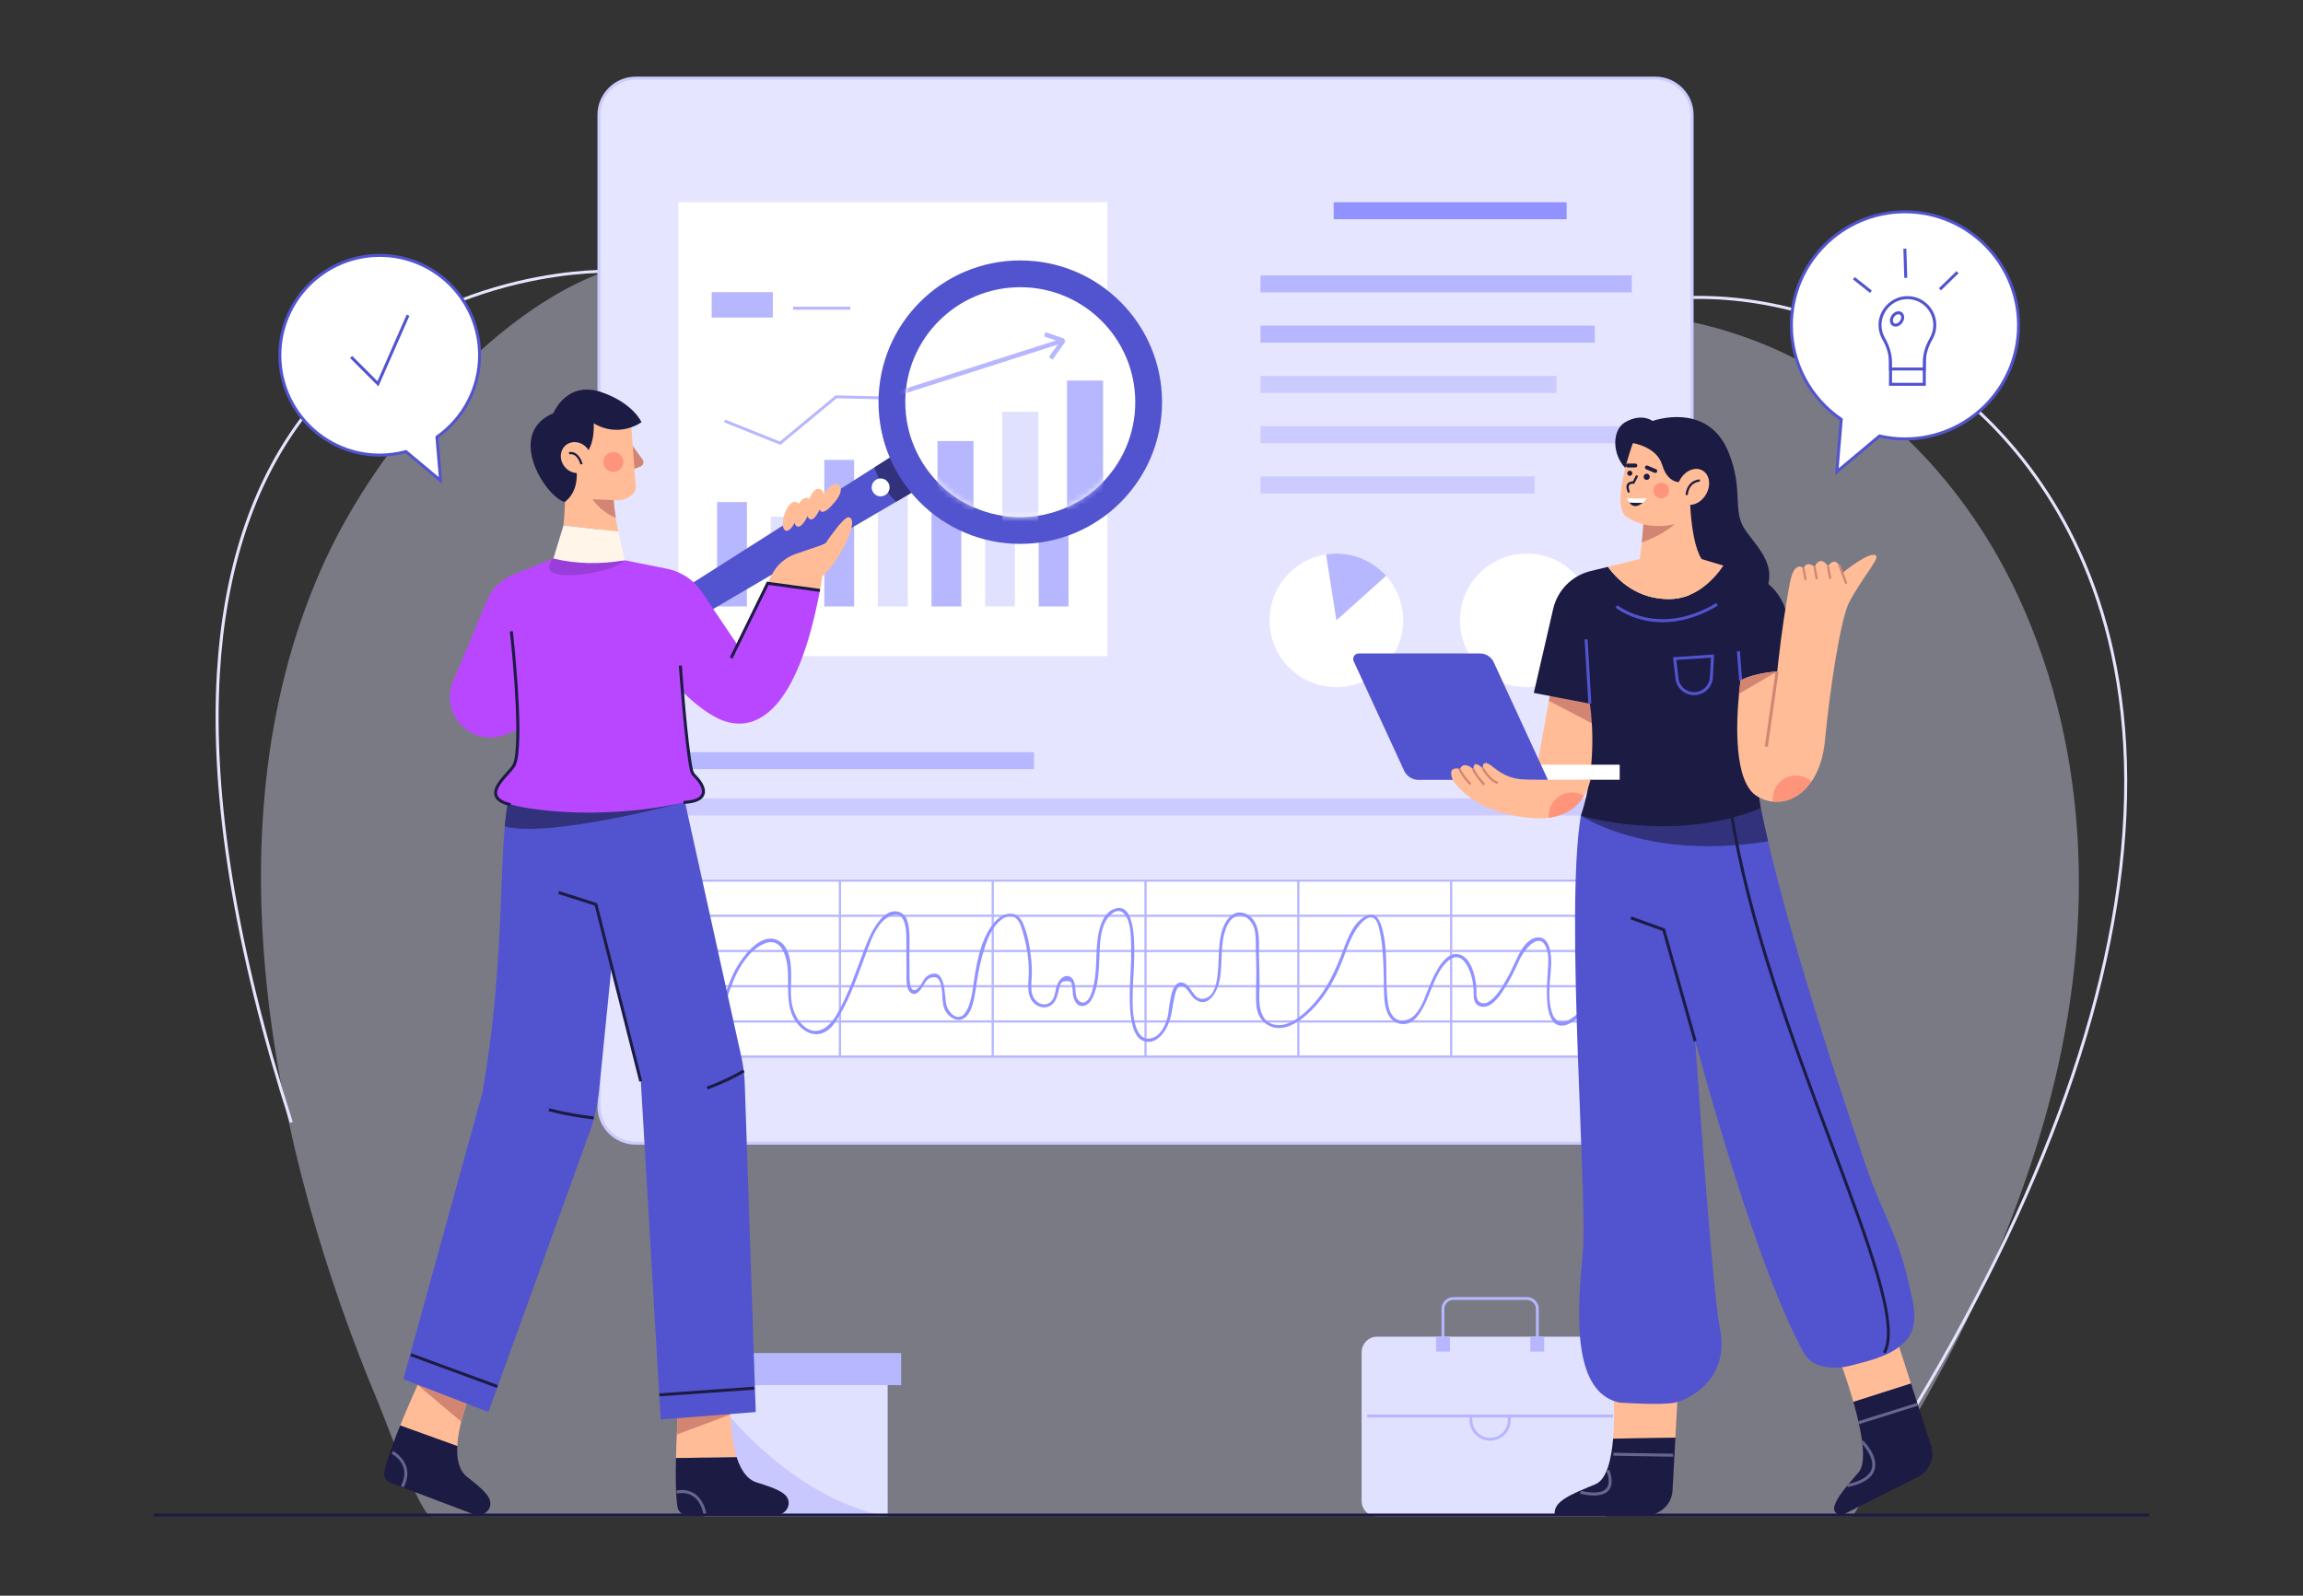
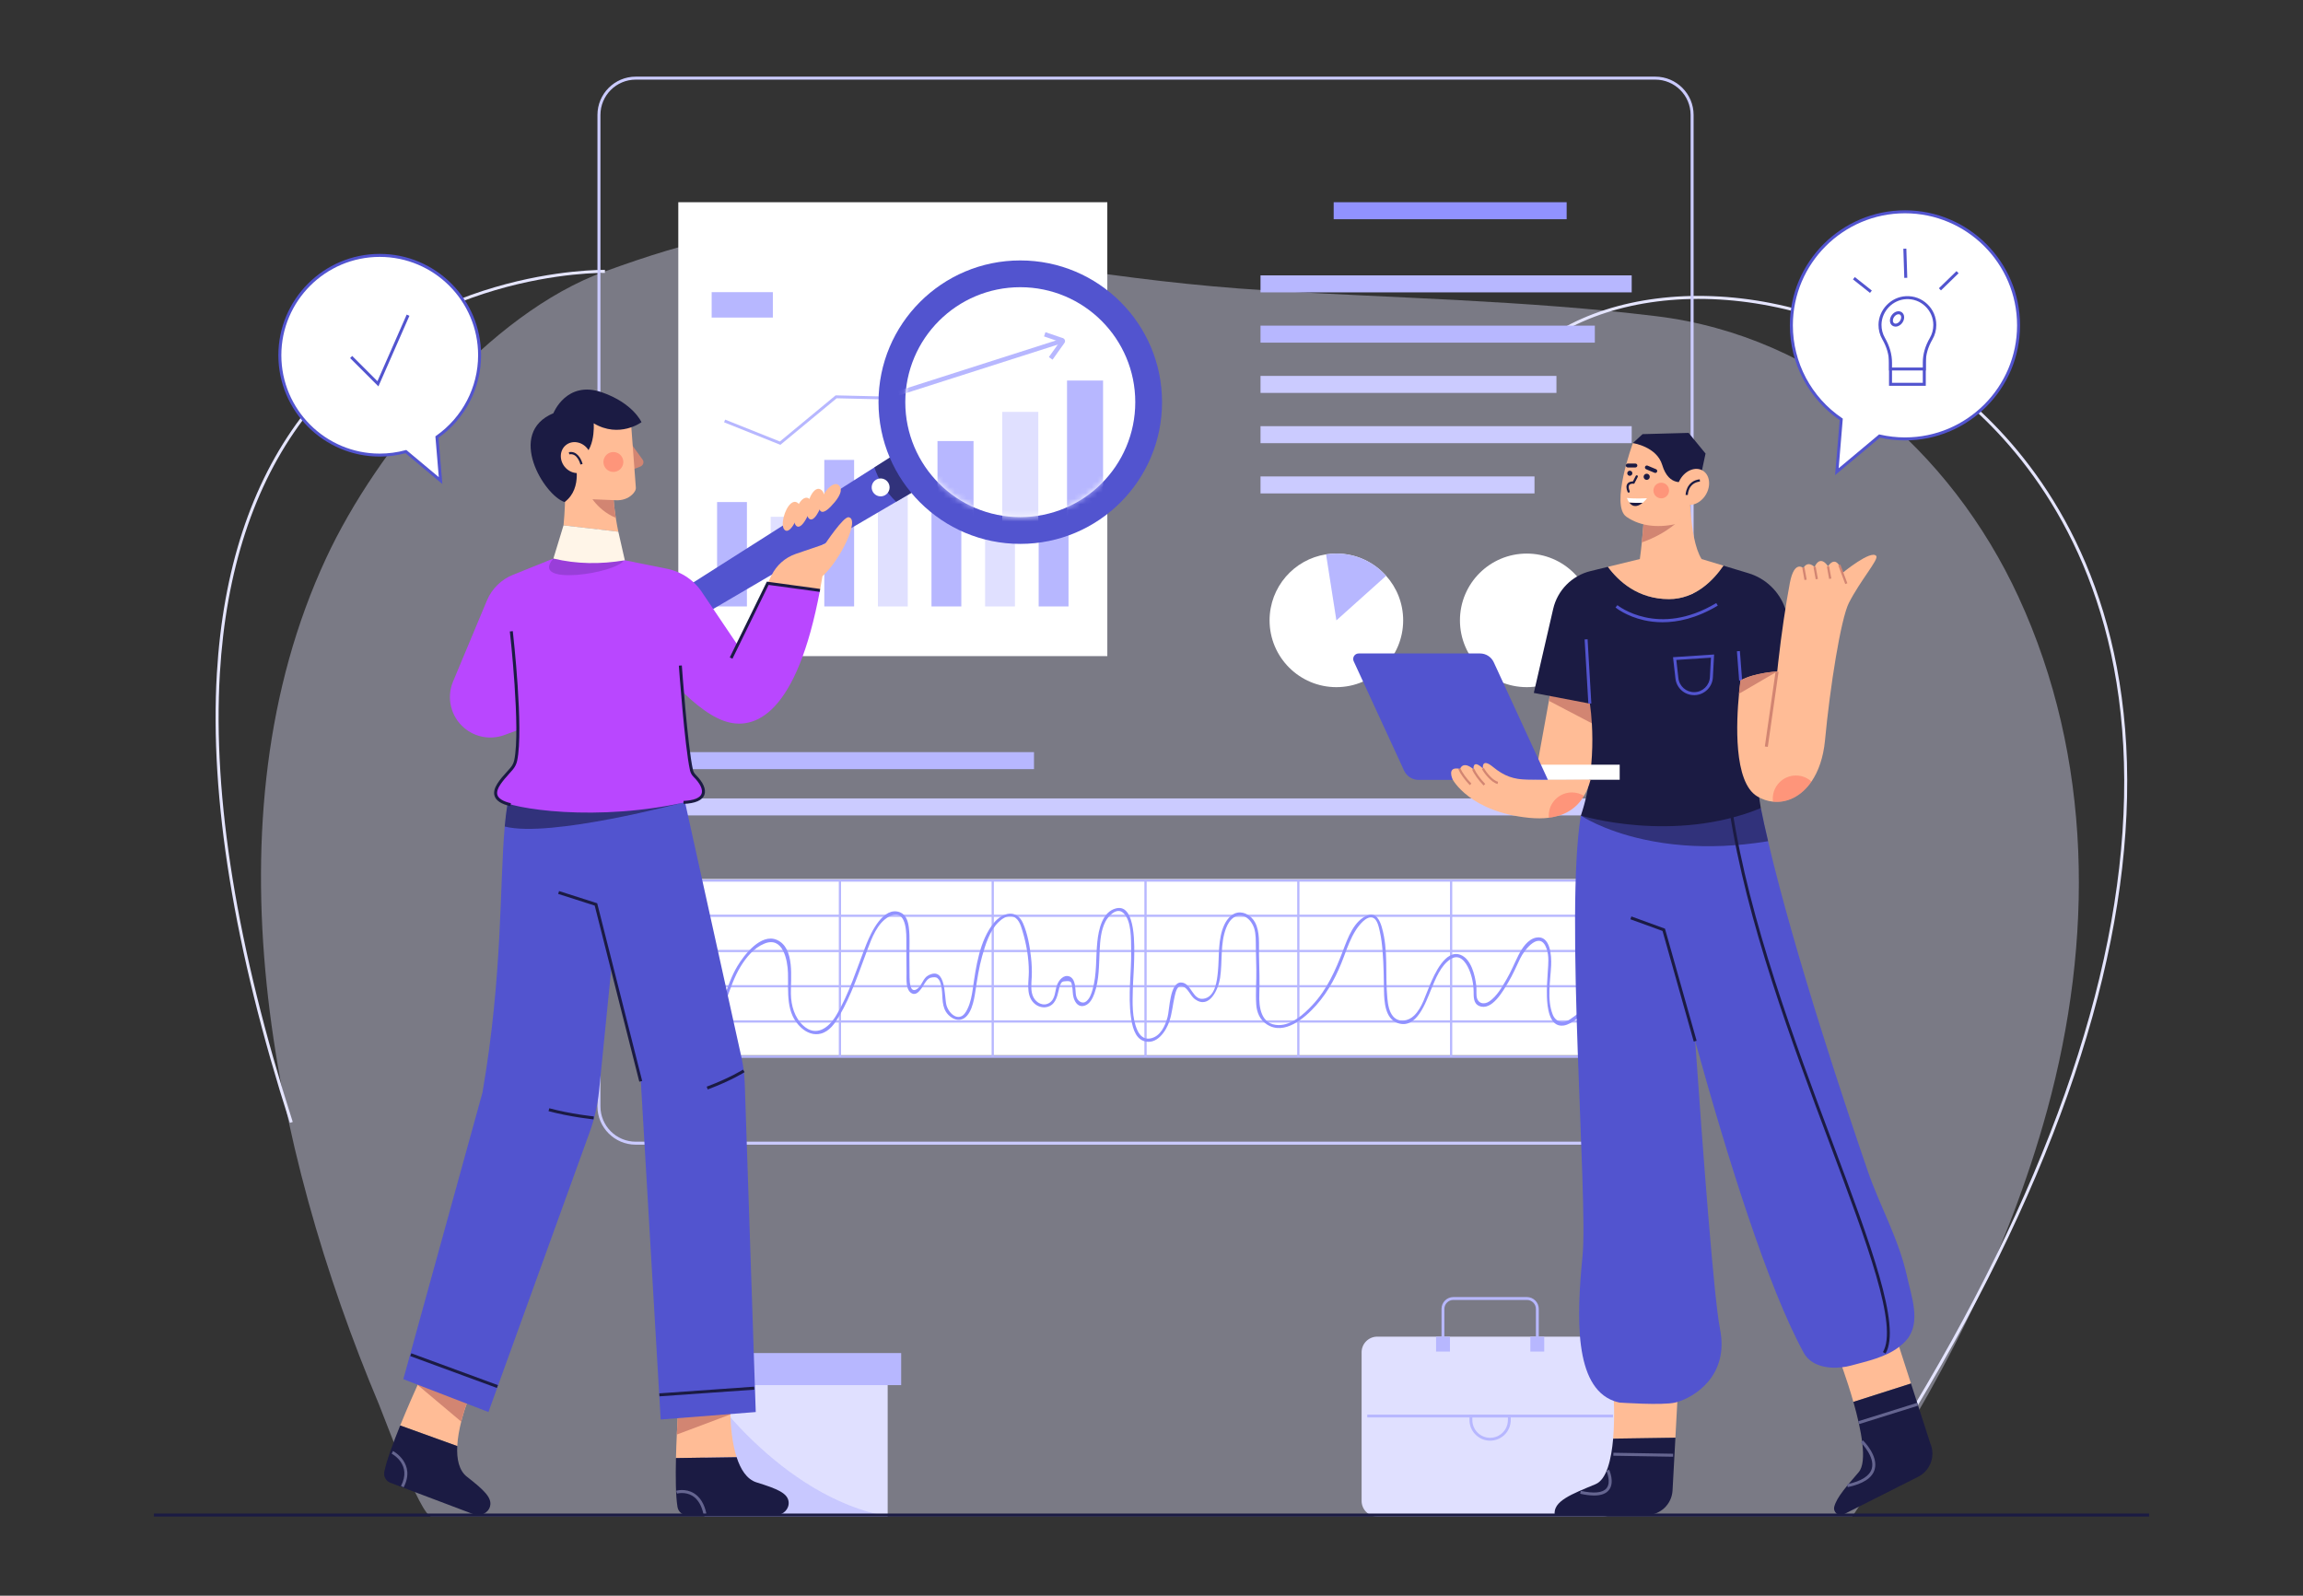
<svg xmlns="http://www.w3.org/2000/svg" width="404" height="280" viewBox="0 0 404 280" fill="none">
  <rect x="0" y="0" width="404" height="280" fill="#333333" stroke="none" />
  <g clip-path="url(#clip0_7360_26118)">
    <path d="M333.733 251.053L333.287 250.778C358.676 209.489 371.906 172.181 372.611 139.895C373.34 106.505 360.392 86.09 349.404 74.841C338.849 64.04 325.034 56.524 310.499 53.684C296.872 51.02 283.537 52.712 273.911 58.327L273.646 57.874C283.382 52.196 296.851 50.48 310.598 53.169C325.235 56.032 339.151 63.597 349.779 74.475C360.838 85.794 373.868 106.333 373.135 139.906C372.428 172.286 359.17 209.679 333.731 251.051L333.733 251.053Z" fill="#E5E5FF" />
    <path opacity="0.4" d="M354.087 104.736C342.231 79.05 319.198 58.972 290.548 55.482C267.691 52.697 244.702 52.326 221.747 50.924C197.517 49.446 173.797 44.949 149.854 41.011C134.486 38.481 121.02 42.218 106.119 47.623C85.764 55.007 66.093 78.849 57.217 97.922C35.832 143.877 47.644 201.68 66.489 246.461C67.413 248.655 73.776 266.111 75.686 266.111H324.93C339.967 244.059 352.291 219.804 359.131 194.761C367.261 165.003 367.175 133.094 354.085 104.734L354.087 104.736Z" fill="#E5E5FF" />
    <path d="M50.852 197.029C41.065 166.512 36.756 139.975 38.045 118.155C39.116 100.008 44.058 84.935 52.728 73.358C72.599 46.829 105.788 47.353 106.123 47.361L106.111 47.885C105.788 47.875 72.85 47.363 53.145 73.676C44.538 85.172 39.634 100.148 38.569 118.191C37.286 139.943 41.587 166.416 51.353 196.868L50.855 197.027L50.852 197.029Z" fill="#E5E5FF" />
-     <path d="M290.38 13.711H111.523C107.958 13.711 105.068 16.601 105.068 20.166V194.141C105.068 197.706 107.958 200.596 111.523 200.596H290.38C293.945 200.596 296.835 197.706 296.835 194.141V20.166C296.835 16.601 293.945 13.711 290.38 13.711Z" fill="#E5E5FF" />
    <path d="M290.378 200.858H111.524C107.82 200.858 104.807 197.844 104.807 194.139V20.166C104.807 16.463 107.82 13.449 111.524 13.449H290.378C294.083 13.449 297.097 16.463 297.097 20.166V194.139C297.097 197.844 294.083 200.858 290.378 200.858ZM111.524 13.973C108.108 13.973 105.331 16.752 105.331 20.166V194.139C105.331 197.555 108.11 200.334 111.524 200.334H290.378C293.794 200.334 296.573 197.555 296.573 194.139V20.166C296.573 16.75 293.794 13.973 290.378 13.973H111.524Z" fill="#CBCBFF" />
    <path d="M274.827 35.484H233.959V38.467H274.827V35.484Z" fill="#9192FF" />
    <path d="M286.238 48.321H221.123V51.303H286.238V48.321Z" fill="#B7B7FF" />
    <path d="M279.77 57.14H221.123V60.123H279.77V57.14Z" fill="#B7B7FF" />
    <path d="M273.036 65.961H221.123V68.944H273.036V65.961Z" fill="#CBCBFF" />
    <path d="M286.238 74.781H221.123V77.763H286.238V74.781Z" fill="#CBCBFF" />
    <path d="M269.188 83.6H221.123V86.582H269.188V83.6Z" fill="#CBCBFF" />
    <path d="M181.387 131.979H118.893V134.962H181.387V131.979Z" fill="#B7B7FF" />
    <path d="M280.659 140.101H119.07V143.083H280.659V140.101Z" fill="#CBCBFF" />
    <path d="M194.249 35.484H118.99V115.131H194.249V35.484Z" fill="white" />
    <path d="M131.028 88.097H125.795V106.415H131.028V88.097Z" fill="#B7B7FF" />
    <path d="M140.43 90.679H135.197V106.415H140.43V90.679Z" fill="#E0E0FF" />
    <path d="M149.833 80.699H144.6V106.413H149.833V80.699Z" fill="#B7B7FF" />
    <path d="M159.237 82.541H154.004V106.415H159.237V82.541Z" fill="#E0E0FF" />
    <path d="M168.638 74.301H163.404V106.415H168.638V74.301Z" fill="#B7B7FF" />
    <path d="M178.04 69.849H172.807V106.415H178.04V69.849Z" fill="#E0E0FF" />
    <path d="M187.442 65.88H182.209V106.415H187.442V65.88Z" fill="#B7B7FF" />
    <path d="M136.899 78.054L127.02 74.102L127.208 73.63L136.809 77.47L146.59 69.374L155.717 69.587L183.225 52.601L183.491 53.032L155.856 70.099L146.768 69.887L136.899 78.054Z" fill="#B7B7FF" />
    <path d="M135.577 51.264H124.842V55.725H135.577V51.264Z" fill="#B7B7FF" />
-     <path d="M149.168 53.822H139.125V54.346H149.168V53.822Z" fill="#B7B7FF" />
    <path d="M267.829 120.576C274.302 120.576 279.549 115.329 279.549 108.856C279.549 102.384 274.302 97.137 267.829 97.137C261.356 97.137 256.109 102.384 256.109 108.856C256.109 115.329 261.356 120.576 267.829 120.576Z" fill="white" />
    <path d="M234.433 120.576C227.961 120.576 222.713 115.328 222.713 108.856C222.713 103.003 227.005 98.147 232.618 97.271C233.207 97.18 233.812 97.132 234.431 97.132C237.899 97.132 241.013 98.641 243.153 101.035C245.019 103.11 246.148 105.853 246.148 108.856C246.148 115.328 240.9 120.576 234.428 120.576H234.433Z" fill="white" />
    <path d="M234.434 108.858L232.621 97.273C233.21 97.183 233.816 97.134 234.434 97.134C237.903 97.134 241.017 98.643 243.157 101.037L234.434 108.858Z" fill="#B7B7FF" />
    <path d="M281.096 154.243H120.268V185.156H281.096V154.243Z" fill="white" />
    <path d="M281.564 185.618H120.346V154.311H281.564V185.618ZM120.74 185.224H281.172V154.705H120.74V185.224Z" fill="#B7B7FF" />
    <path d="M281.365 179.043H120.541V179.437H281.365V179.043Z" fill="#B7B7FF" />
    <path d="M281.365 172.86H120.541V173.254H281.365V172.86Z" fill="#B7B7FF" />
    <path d="M281.365 166.678H120.541V167.072H281.365V166.678Z" fill="#B7B7FF" />
    <path d="M281.365 160.495H120.541V160.889H281.365V160.495Z" fill="#B7B7FF" />
    <path d="M254.757 154.509H254.365V185.423H254.757V154.509Z" fill="#B7B7FF" />
    <path d="M227.954 154.509H227.562V185.423H227.954V154.509Z" fill="#B7B7FF" />
    <path d="M201.148 154.509H200.756V185.423H201.148V154.509Z" fill="#B7B7FF" />
    <path d="M174.345 154.509H173.953V185.423H174.345V154.509Z" fill="#B7B7FF" />
    <path d="M147.54 154.509H147.148V185.423H147.54V154.509Z" fill="#B7B7FF" />
    <path d="M124.958 180.527C127.297 177.27 127.802 173.076 129.89 169.645C130.908 167.973 132.258 166.313 134.123 165.565C137.34 164.274 138.162 168.428 138.229 170.733C138.329 174.124 137.768 177.804 140.568 180.351C141.502 181.202 142.741 181.705 144.003 181.369C145.516 180.967 146.459 179.581 147.207 178.307C149.351 174.661 150.714 170.482 152.204 166.537C152.956 164.544 153.914 161.993 155.884 160.876C158.694 159.286 159 162.807 158.994 164.661C158.986 166.694 159.009 168.727 159.026 170.76C159.034 171.737 158.833 173.776 159.981 174.321C160.656 174.642 161.193 174.03 161.572 173.537C161.901 173.11 162.132 172.611 162.461 172.185C162.771 171.785 163.045 171.542 163.605 171.496C164.118 171.454 164.364 171.448 164.711 171.919C164.906 172.183 164.996 172.554 165.078 172.862C165.483 174.388 165.068 176.115 165.931 177.526C166.411 178.309 167.446 179.093 168.419 178.938C170.383 178.628 170.882 175.43 171.116 173.891C171.431 171.833 171.726 169.788 172.292 167.78C172.862 165.758 173.602 163.341 175.14 161.83C175.725 161.254 176.532 160.679 177.397 160.778C178.663 160.92 179.059 162.348 179.367 163.37C180.065 165.68 180.482 168.099 180.482 170.515C180.482 172.185 179.996 174.273 181.109 175.717C181.706 176.492 182.719 176.937 183.689 176.696C185.106 176.343 185.447 174.969 185.735 173.722C185.791 173.474 185.835 173.217 185.927 172.98C186.204 172.278 186.313 172.196 187.072 172.164C187.906 172.131 187.939 172.326 188.073 173.017C188.21 173.715 188.138 174.42 188.348 175.107C188.614 175.979 189.226 176.782 190.234 176.48C191.165 176.203 191.664 175.205 191.972 174.365C192.856 171.946 192.774 169.268 192.906 166.736C192.994 165.06 193.129 163.257 193.904 161.736C194.407 160.744 195.897 159.141 197.046 160.187C198.542 161.547 198.397 164.861 198.431 166.69C198.504 170.616 197.846 174.556 198.395 178.469C198.601 179.932 199.016 182.115 200.64 182.669C202.889 183.436 204.544 180.988 205.142 179.196C205.617 177.773 205.726 176.283 206.064 174.828C206.242 174.063 206.514 172.667 207.556 173.105C208.455 173.481 208.826 174.753 209.616 175.329C212.171 177.186 213.735 173.562 214.034 171.603C214.472 168.736 214.022 165.577 215.095 162.836C215.365 162.142 215.793 161.407 216.43 160.987C217.989 159.961 219.527 161.382 219.997 162.834C220.353 163.936 220.286 165.173 220.307 166.317C220.33 167.558 220.364 168.801 220.387 170.041C220.424 172.093 220.24 174.187 220.372 176.23C220.464 177.651 221.001 178.944 222.229 179.747C225.31 181.761 228.912 178.62 230.878 176.417C233.112 173.912 234.615 170.936 235.772 167.814C236.357 166.235 236.941 164.622 237.855 163.196C238.356 162.415 239.752 160.541 240.896 161.059C241.642 161.396 241.89 162.744 242.049 163.44C242.319 164.611 242.449 165.816 242.546 167.013C242.73 169.293 242.745 171.578 242.787 173.862C242.822 175.796 242.986 178.714 245.136 179.498C248.493 180.722 250.095 175.912 251.025 173.69C251.794 171.85 252.733 169.356 254.525 168.262C256.047 167.331 257.107 168.767 257.671 170.043C258.212 171.267 258.488 172.626 258.507 173.961C258.52 174.893 258.446 176.061 259.467 176.511C261.695 177.494 263.726 173.808 264.591 172.355C265.382 171.031 265.981 169.643 266.641 168.254C267.473 166.508 270.196 163.171 271.327 166.516C271.755 167.78 271.606 169.142 271.52 170.446C271.424 171.926 271.319 173.409 271.365 174.893C271.42 176.608 271.73 180.344 274.316 179.948C275.882 179.707 277.495 177.982 278.671 177.004C280.392 175.57 282.014 174.03 283.552 172.403C283.785 172.158 283.414 171.787 283.181 172.032C281.641 173.657 280.019 175.199 278.3 176.633C277.378 177.402 276.441 178.179 275.446 178.85C274.15 179.722 272.885 179.326 272.369 177.991C271.355 175.369 271.973 172.127 272.109 169.4C272.191 167.778 271.987 164.066 269.502 164.517C268.014 164.787 266.985 166.393 266.364 167.629C265.658 169.033 265.082 170.479 264.287 171.84C263.499 173.189 262.594 174.797 261.282 175.704C260.293 176.387 259.134 176.065 259.023 174.736C258.973 174.13 259.038 173.527 258.966 172.917C258.759 171.158 258.09 168.252 256.187 167.541C253.544 166.552 251.618 170.999 250.868 172.741C250.099 174.522 249.502 176.805 248.079 178.196C247.075 179.177 245.446 179.517 244.419 178.383C243.669 177.553 243.48 176.247 243.376 175.18C242.967 171.039 243.585 166.759 242.403 162.7C242.061 161.528 241.414 160.082 239.964 160.596C237.535 161.455 236.428 164.611 235.6 166.787C234.278 170.264 232.811 173.59 230.233 176.354C228.745 177.949 226.588 179.919 224.262 179.873C221.206 179.812 220.825 176.763 220.913 174.426C220.999 172.141 220.908 169.849 220.858 167.564C220.818 165.722 221.066 163.528 220.156 161.845C219.578 160.772 218.347 159.917 217.082 160.141C216.006 160.331 215.206 161.346 214.772 162.276C213.602 164.783 213.913 167.809 213.649 170.492C213.498 172.024 213.225 174.654 211.431 175.187C209.174 175.857 209.103 172.466 207.204 172.401C205.192 172.332 205.175 177.167 204.827 178.437C204.398 180.007 203.582 181.879 201.795 182.218C200.688 182.428 199.952 181.734 199.523 180.782C198.546 178.622 198.668 175.899 198.726 173.583C198.773 171.854 198.926 170.129 198.957 168.4C198.991 166.535 199.361 158.527 195.805 159.386C193.344 159.982 192.714 163.159 192.496 165.263C192.204 168.067 192.452 170.943 191.651 173.682C191.443 174.394 191.167 175.216 190.57 175.7C189.949 176.205 189.207 175.773 188.901 175.124C188.694 174.684 188.704 174.128 188.662 173.659C188.593 172.86 188.493 171.674 187.604 171.341C186.577 170.953 185.735 172.003 185.426 172.848C185.043 173.893 185.169 175.266 184.108 175.96C183.044 176.654 181.792 176 181.279 174.971C180.744 173.9 180.937 172.594 180.99 171.441C181.042 170.27 180.992 169.1 180.858 167.937C180.629 165.965 180.26 163.8 179.449 161.975C178.33 159.455 175.838 160.124 174.354 161.935C171.835 165.007 171.202 169.679 170.657 173.47C170.481 174.686 170.251 175.947 169.708 177.06C169.429 177.63 169.029 178.305 168.35 178.42C167.216 178.613 166.277 177.303 166.028 176.375C165.623 174.864 166.005 169.501 162.857 171.146C161.88 171.657 161.786 172.877 160.952 173.491C159.648 174.451 159.568 172.33 159.56 171.508C159.545 170.278 159.539 169.046 159.529 167.816C159.514 166.162 159.64 164.446 159.438 162.8C159.311 161.75 158.99 160.526 157.906 160.095C154.972 158.923 152.784 163.658 151.996 165.644C150.326 169.855 148.989 174.355 146.641 178.249C145.352 180.386 143.152 181.99 140.943 179.988C139.365 178.557 138.784 176.457 138.742 174.399C138.688 171.722 139.491 166.315 136.282 164.923C133.488 163.712 130.525 167.566 129.343 169.549C127.322 172.936 126.8 177.073 124.505 180.269C124.308 180.543 124.763 180.805 124.958 180.533V180.527Z" fill="#9192FF" />
    <path d="M281.199 234.542H241.607C240.089 234.542 238.857 235.773 238.857 237.292V263.359C238.857 264.878 240.089 266.109 241.607 266.109H281.199C282.718 266.109 283.949 264.878 283.949 263.359V237.292C283.949 235.773 282.718 234.542 281.199 234.542Z" fill="#E0E0FF" />
    <path d="M282.954 248.221H239.852V248.72H282.954V248.221Z" fill="#B7B7FF" />
    <path d="M261.403 252.796C259.407 252.796 257.783 251.172 257.783 249.177V248.219H265.022V249.177C265.022 251.172 263.398 252.796 261.403 252.796ZM258.282 248.718V249.175C258.282 250.895 259.682 252.295 261.403 252.295C263.123 252.295 264.523 250.895 264.523 249.175V248.718H258.282Z" fill="#B7B7FF" />
    <path d="M269.933 236.156H269.434V229.68C269.434 228.808 268.723 228.099 267.851 228.099H254.956C254.084 228.099 253.376 228.808 253.376 229.68V236.156H252.877V229.68C252.877 228.533 253.81 227.599 254.958 227.599H267.854C269 227.599 269.935 228.531 269.935 229.68V236.156H269.933Z" fill="#B7B7FF" />
    <path d="M254.353 234.542H251.92V237.164H254.353V234.542Z" fill="#B7B7FF" />
    <path d="M270.89 234.542H268.457V237.164H270.89V234.542Z" fill="#B7B7FF" />
    <path d="M155.719 239.32H123.58V266.111H155.719V239.32Z" fill="#E0E0FF" />
    <path d="M158.087 237.424H121.213V243.051H158.087V237.424Z" fill="#B7B7FF" />
    <path opacity="0.6" d="M155.719 266.111H123.58V242.967C123.58 242.967 136.595 262.531 155.719 266.111Z" fill="#B7B7FF" />
    <path d="M334.175 37.163C323.17 37.163 314.248 46.085 314.248 57.09C314.248 63.952 317.717 70.002 322.996 73.586L322.231 82.766L329.711 76.507C331.147 76.837 332.641 77.017 334.175 77.017C345.18 77.017 354.102 68.095 354.102 57.09C354.102 46.085 345.18 37.163 334.175 37.163Z" fill="white" />
    <path d="M321.917 83.371L322.722 73.718C317.25 69.941 313.986 63.738 313.986 57.092C313.986 45.959 323.042 36.903 334.175 36.903C345.308 36.903 354.364 45.959 354.364 57.092C354.364 68.225 345.308 77.281 334.175 77.281C332.708 77.281 331.231 77.117 329.778 76.795L321.917 83.373V83.371ZM334.175 37.425C323.332 37.425 314.51 46.246 314.51 57.09C314.51 63.614 317.738 69.7 323.143 73.37L323.269 73.456L322.544 82.164L329.642 76.225L329.77 76.254C331.224 76.587 332.706 76.755 334.177 76.755C345.021 76.755 353.842 67.933 353.842 57.09C353.842 46.246 345.021 37.425 334.177 37.425H334.175Z" fill="#5254CF" />
    <path d="M337.565 61.283H331.641V67.433H337.565V61.283Z" fill="white" />
    <path d="M337.828 67.695H331.379V61.022H337.828V67.695ZM331.903 67.171H337.304V61.545H331.903V67.171Z" fill="#5254CF" />
    <path d="M339.411 57.035C339.411 54.304 337.135 52.106 334.377 52.234C331.866 52.349 329.827 54.462 329.795 56.977C329.785 57.871 330.017 58.708 330.434 59.429C331.181 60.724 331.64 62.164 331.64 63.658V64.752H337.564V63.616C337.564 62.141 338.019 60.72 338.761 59.446C339.172 58.737 339.409 57.916 339.409 57.039L339.411 57.035Z" fill="white" />
    <path d="M337.829 65.01H331.38V63.656C331.38 62.283 330.986 60.904 330.208 59.556C329.756 58.773 329.523 57.88 329.534 56.97C329.567 54.334 331.734 52.091 334.364 51.97C335.777 51.907 337.093 52.401 338.103 53.368C339.116 54.334 339.671 55.635 339.671 57.033C339.671 57.926 339.434 58.804 338.988 59.571C338.219 60.896 337.827 62.254 337.827 63.61V65.008L337.829 65.01ZM331.904 64.486H337.305V63.612C337.305 62.162 337.72 60.715 338.537 59.309C338.937 58.622 339.149 57.834 339.149 57.033C339.149 55.78 338.65 54.612 337.743 53.745C336.837 52.879 335.655 52.433 334.39 52.492C332.032 52.6 330.089 54.61 330.06 56.974C330.049 57.79 330.259 58.59 330.663 59.292C331.487 60.72 331.904 62.187 331.904 63.654V64.484V64.486Z" fill="#5254CF" />
    <path d="M333.505 56.469C333.132 57 332.508 57.205 332.11 56.924C331.712 56.645 331.691 55.987 332.064 55.457C332.437 54.927 333.061 54.721 333.459 55.002C333.858 55.281 333.879 55.939 333.505 56.469Z" fill="white" />
    <path d="M332.523 57.314C332.317 57.314 332.127 57.255 331.961 57.14C331.699 56.956 331.548 56.656 331.538 56.295C331.527 55.962 331.638 55.612 331.85 55.308C332.062 55.007 332.353 54.782 332.672 54.677C333.011 54.566 333.353 54.608 333.611 54.788C333.868 54.969 334.023 55.277 334.034 55.633C334.044 55.966 333.933 56.316 333.722 56.62C333.51 56.924 333.219 57.146 332.9 57.251C332.772 57.293 332.644 57.314 332.523 57.314ZM333.047 55.141C332.98 55.141 332.908 55.153 332.833 55.176C332.626 55.243 332.424 55.401 332.278 55.608C332.131 55.815 332.053 56.059 332.06 56.276C332.066 56.469 332.137 56.622 332.261 56.71C332.385 56.796 332.552 56.813 332.737 56.752C332.946 56.683 333.143 56.53 333.292 56.318C333.439 56.111 333.516 55.868 333.51 55.65C333.504 55.457 333.432 55.304 333.309 55.216C333.235 55.164 333.145 55.139 333.047 55.139V55.141Z" fill="#5254CF" />
    <path d="M325.38 48.614L325.055 49.025L328.039 51.394L328.364 50.984L325.38 48.614Z" fill="#5254CF" />
    <path d="M334.416 43.631L333.893 43.648L334.056 48.761L334.58 48.744L334.416 43.631Z" fill="#5254CF" />
    <path d="M343.219 47.573L340.127 50.58L340.492 50.956L343.584 47.948L343.219 47.573Z" fill="#5254CF" />
    <path d="M84.134 62.334C84.134 52.657 76.289 44.812 66.613 44.812C56.936 44.812 49.092 52.657 49.092 62.334C49.092 72.01 56.936 79.854 66.613 79.854C68.204 79.854 69.742 79.638 71.207 79.242L77.289 84.331L76.652 76.69C81.174 73.521 84.134 68.275 84.134 62.334Z" fill="white" />
    <path d="M77.601 84.935L71.142 79.53C69.66 79.919 68.139 80.116 66.613 80.116C56.809 80.116 48.83 72.14 48.83 62.334C48.83 52.527 56.807 44.55 66.613 44.55C76.419 44.55 84.396 52.527 84.396 62.334C84.396 68.076 81.606 73.479 76.924 76.818L77.601 84.935ZM71.27 78.953L76.975 83.728L76.377 76.562L76.501 76.476C81.116 73.242 83.872 67.957 83.872 62.336C83.872 52.819 76.13 45.077 66.613 45.077C57.096 45.077 49.354 52.819 49.354 62.336C49.354 71.853 57.096 79.594 66.613 79.594C68.139 79.594 69.66 79.391 71.138 78.991L71.27 78.955V78.953Z" fill="#5254CF" />
    <path d="M66.383 67.799L61.416 62.832L61.787 62.461L66.211 66.888L71.342 55.203L71.822 55.413L66.383 67.799Z" fill="#5254CF" />
    <path d="M161.906 85.297L157.207 88.049L107.251 117.321C105.715 118.222 103.915 118.011 103.202 116.841V116.837C102.487 115.67 103.12 113.972 104.623 113.016L153.386 82.011L158.079 79.029L161.906 85.297Z" fill="#5254CF" />
    <path opacity="0.6" d="M161.906 85.297L157.207 88.049C156.289 87.171 155.485 86.173 154.806 85.06C154.212 84.088 153.741 83.065 153.387 82.013L158.079 79.031L161.906 85.299V85.297Z" fill="#1B1B43" />
    <path d="M155.303 86.867C154.564 87.32 153.595 87.085 153.143 86.345C152.69 85.605 152.925 84.637 153.665 84.184C154.404 83.732 155.373 83.966 155.825 84.706C156.278 85.446 156.043 86.414 155.303 86.867Z" fill="white" />
    <path d="M178.98 95.437C192.715 95.437 203.849 84.303 203.849 70.568C203.849 56.833 192.715 45.699 178.98 45.699C165.245 45.699 154.111 56.833 154.111 70.568C154.111 84.303 165.245 95.437 178.98 95.437Z" fill="#5254CF" />
    <path d="M178.981 90.74C190.122 90.74 199.153 81.709 199.153 70.568C199.153 59.427 190.122 50.396 178.981 50.396C167.84 50.396 158.809 59.427 158.809 70.568C158.809 81.709 167.84 90.74 178.981 90.74Z" fill="white" />
    <mask id="mask0_7360_26118" style="mask-type:luminance" maskUnits="userSpaceOnUse" x="158" y="50" width="42" height="41">
      <path d="M178.981 90.74C190.122 90.74 199.153 81.709 199.153 70.568C199.153 59.427 190.122 50.396 178.981 50.396C167.84 50.396 158.809 59.427 158.809 70.568C158.809 81.709 167.84 90.74 178.981 90.74Z" fill="white" />
    </mask>
    <g mask="url(#mask0_7360_26118)">
      <path d="M170.78 77.388H164.457V116.196H170.78V77.388Z" fill="#B7B7FF" />
      <path d="M182.143 72.27H175.82V116.458H182.143V72.27Z" fill="#E0E0FF" />
      <path d="M193.505 66.772H187.182V115.758H193.505V66.772Z" fill="#B7B7FF" />
      <path d="M186.441 59.357L157.469 68.626L157.708 69.374L186.68 60.106L186.441 59.357Z" fill="#B7B7FF" />
      <path d="M184.637 63.111L183.998 62.654L185.905 59.976L183.143 59.031L183.398 58.286L186.45 59.332C186.611 59.376 186.752 59.515 186.808 59.697C186.863 59.877 186.823 60.072 186.701 60.217L184.641 63.113L184.637 63.111ZM186.19 60.074C186.19 60.074 186.207 60.081 186.215 60.083L186.19 60.074ZM186.079 59.733C186.079 59.733 186.07 59.743 186.068 59.749L186.079 59.733Z" fill="#B7B7FF" />
    </g>
    <path d="M129.218 255.689C126.054 255.737 121.516 255.808 118.582 255.85C118.613 254.429 118.666 253.017 118.729 251.721C118.871 248.494 119.054 246 119.054 246L128.122 245.937C128.122 245.937 128.08 246.838 128.122 248.19C128.179 250.191 128.416 253.178 129.218 255.687V255.689Z" fill="#FFBC96" />
    <path d="M132.731 260.123C130.992 259.585 129.902 257.807 129.221 255.687C126.054 255.735 121.517 255.806 118.58 255.85C118.501 259.191 118.53 262.554 118.851 264.443C118.989 265.262 119.691 265.862 120.523 265.862H136.11C137.38 265.862 138.476 264.799 138.344 263.535C138.187 262.024 136.403 261.259 132.731 260.121V260.123Z" fill="#1B1B43" />
    <path d="M128.122 248.192L118.729 251.723C118.871 248.496 119.053 246.002 119.053 246.002L128.122 245.939C128.122 245.939 128.08 246.84 128.122 248.192Z" fill="#D28572" />
    <path d="M123.412 265.728C123.079 264.149 122.419 263.051 121.447 262.464C120.174 261.697 118.776 262.079 118.762 262.083L118.617 261.58C118.682 261.561 120.237 261.125 121.711 262.012C122.815 262.676 123.559 263.89 123.924 265.621L123.41 265.728H123.412Z" fill="#656590" />
    <path d="M82.64 244.241C82.64 244.241 81.634 246.578 80.911 249.454C80.565 250.826 80.286 252.325 80.213 253.746C77.233 252.673 72.968 251.13 70.201 250.131C71.486 246.976 72.859 243.885 73.596 242.261L73.617 242.219C73.938 241.506 74.131 241.087 74.131 241.087L82.64 244.241Z" fill="#FFBC96" />
    <path d="M81.924 259.136C80.487 258.017 80.099 255.97 80.212 253.744C77.232 252.669 72.965 251.128 70.202 250.131C68.947 253.228 67.784 256.382 67.415 258.262C67.256 259.078 67.7 259.887 68.475 260.182L83.054 265.698C84.242 266.149 85.642 265.541 85.967 264.313C86.355 262.844 84.957 261.496 81.926 259.134L81.924 259.136Z" fill="#1B1B43" />
    <path d="M82.637 244.241C82.637 244.241 81.631 246.578 80.908 249.454L73.305 243.057L73.594 242.261L73.615 242.219C73.936 241.506 74.128 241.087 74.128 241.087L82.637 244.241Z" fill="#D28572" />
    <path d="M70.805 260.993L70.34 260.75C72.293 257.009 68.852 255.154 68.705 255.079L68.948 254.614C68.99 254.634 72.997 256.791 70.805 260.993Z" fill="#656590" />
    <path d="M132.575 247.773L115.898 249.083L112.403 189.524L107.236 169.945L100.477 144.338L100.125 143.001L98.497 136.829L98.256 135.907L101.448 135.618L118.69 134.071L119.732 138.787V138.791L130.06 185.492C130.395 187.011 130.594 188.562 130.647 190.117L132.575 247.769V247.773Z" fill="#5254CF" />
    <path d="M108.562 156.693L107.238 169.943L105.09 191.394C104.844 193.862 104.293 196.298 103.451 198.628L85.685 247.771L70.752 242.007L84.637 191.708C88.214 171.001 87.623 155.109 88.545 145.028C88.602 144.399 88.665 143.798 88.734 143.215C89.107 140.128 89.681 137.682 90.662 135.905L98.501 136.827L104.023 137.477L105.222 142.555L105.463 143.582L108.565 156.691L108.562 156.693Z" fill="#5254CF" />
    <path opacity="0.6" d="M119.731 138.791L119.911 140.799C119.911 140.799 96.507 147.086 88.541 145.03C88.598 144.401 88.66 143.8 88.73 143.217C89.103 140.13 89.677 137.684 90.658 135.907L98.496 136.829L98.255 135.907L101.447 135.618L118.689 134.071L119.731 138.787V138.791Z" fill="#1B1B43" />
    <path d="M112.149 189.809L104.325 158.906L97.914 156.855L98.073 156.356L104.761 158.496L104.797 158.636L112.656 189.679L112.149 189.809Z" fill="#1B1B43" />
    <path d="M124.153 191.169L123.969 190.679C128.081 189.136 130.315 187.705 130.338 187.69L130.623 188.13C130.531 188.189 128.324 189.604 124.155 191.167L124.153 191.169Z" fill="#1B1B43" />
    <path d="M104.124 196.423C104.084 196.419 100.127 196.017 96.223 194.975L96.357 194.468C100.221 195.499 104.136 195.897 104.174 195.902L104.122 196.423H104.124Z" fill="#1B1B43" />
    <path d="M72.151 237.465L71.971 237.957L87.166 243.545L87.347 243.053L72.151 237.465Z" fill="#1B1B43" />
    <path d="M132.293 243.323L115.658 244.495L115.695 245.018L132.33 243.846L132.293 243.323Z" fill="#1B1B43" />
    <path d="M97.079 98.008L89.991 100.861C87.931 101.691 86.288 103.307 85.424 105.35L79.477 119.587C78.284 122.439 79.078 125.736 81.438 127.735C83.387 129.385 86.072 129.861 88.47 128.98L93.5 127.132L97.079 98.008Z" fill="#B947FF" />
    <path d="M146.094 85.075C144.769 85.729 143.242 88.516 143.822 89.518C144.298 90.34 145.402 89.229 145.769 88.848C146.44 88.148 148.169 86.276 147.215 85.214C146.911 84.874 146.513 84.87 146.096 85.075H146.094Z" fill="#FFBC96" />
    <path d="M142.887 86.081C141.787 87.068 141.066 90.164 141.894 90.973C142.573 91.635 143.338 90.266 143.587 89.801C144.044 88.946 145.207 86.678 144 85.911C143.614 85.666 143.231 85.769 142.885 86.079L142.887 86.081Z" fill="#FFBC96" />
    <path d="M140.759 87.636C139.648 88.59 138.866 91.518 139.669 92.262C140.327 92.872 141.115 91.566 141.373 91.124C141.845 90.308 143.045 88.15 141.868 87.454C141.492 87.232 141.109 87.337 140.759 87.636Z" fill="#FFBC96" />
    <path d="M138.732 88.359C137.621 89.313 136.839 92.241 137.642 92.985C138.3 93.595 139.088 92.289 139.346 91.847C139.817 91.031 141.018 88.873 139.84 88.177C139.465 87.955 139.082 88.06 138.732 88.359Z" fill="#FFBC96" />
    <path d="M97.079 98.092L89.699 110.778C89.699 110.778 91.621 131.736 90.223 134.31C88.825 136.884 85.682 138.906 87.604 140.377C89.525 141.849 104.72 144.422 121.137 140.562C125.678 139.275 122.534 136.886 121.487 135.781C120.439 134.677 119.041 106.918 119.041 106.918L109.599 98.314L102.624 96.439L97.079 98.092Z" fill="#B947FF" />
    <path opacity="0.2" d="M109.457 98.314C108.147 100.607 92.73 102.963 97.079 98.008L101.533 97.07L109.457 98.314Z" fill="#1B1B43" />
    <path d="M129.432 113.247L123.347 104.225C121.937 101.932 119.636 100.329 116.997 99.798L109.609 98.314L113.975 114.687C113.975 114.687 120.786 124.248 126.944 126.476C132.468 128.475 139.797 125.191 143.838 103.596L134.677 102.347L129.434 113.245L129.432 113.247Z" fill="#B947FF" />
    <path d="M148.862 90.761C147.936 90.644 144.759 95.433 144.759 95.433L139.622 97.183C137.74 97.824 136.195 99.193 135.334 100.985L134.678 102.349L143.839 103.598C143.989 102.791 144.136 101.967 144.279 101.11C147.422 98.272 150.916 91.025 148.864 90.761H148.862Z" fill="#FFBC96" />
    <path d="M110.868 78.073L112.725 80.642C113.041 81.081 112.844 81.671 112.316 81.875L110.334 82.64L108.934 79.534L110.866 78.071L110.868 78.073Z" fill="#D28572" />
    <path d="M98.854 92.191C99.321 87.464 99.13 82.728 99.13 82.728L107.597 83.342C107.524 84.285 107.514 85.26 107.551 86.238C107.608 87.783 107.782 89.351 108.023 90.864C108.153 91.698 108.306 92.515 108.467 93.301L98.852 92.191H98.854Z" fill="#FFBC96" />
    <path d="M108.025 90.864C104.442 89.376 103.062 86.173 103.062 86.173L107.554 86.236C107.61 87.781 107.784 89.349 108.025 90.862V90.864Z" fill="#D28572" />
    <path d="M98.853 92.186L97.078 98.008C101.163 98.991 105.346 99.033 109.609 98.314L108.469 93.299L98.851 92.188L98.853 92.186Z" fill="#FFF5E8" />
    <path d="M110.657 73.733L111.533 85.448C111.611 85.949 111.305 86.408 110.873 86.813C110.131 87.506 109.113 87.823 108.098 87.779L102.098 87.529L97.818 82.726L101.136 72.509L107.161 72.421L110.655 73.731L110.657 73.733Z" fill="#FFBC96" />
    <path d="M100.813 80.697C100.813 80.697 102.385 85.61 99.044 88.097C95.441 86.919 88.762 75.981 97.078 72.509C97.078 72.509 99.371 66.68 105.591 68.841C111.082 70.748 112.533 74.081 112.533 74.081C112.533 74.081 108.668 76.962 104.149 74.278C104.149 74.278 104.608 80.106 100.809 80.695L100.813 80.697Z" fill="#1B1B43" />
    <path d="M103.029 78.691C104.008 79.903 103.909 81.602 102.813 82.489C101.715 83.376 100.034 83.111 99.055 81.9C98.077 80.689 98.175 78.989 99.271 78.102C100.37 77.216 102.05 77.48 103.029 78.691Z" fill="#FFBC96" />
    <path d="M101.822 81.508C101.801 81.422 101.277 79.425 99.871 79.731L99.787 79.347C101.21 79.039 101.99 80.565 102.201 81.414L101.82 81.51L101.822 81.508Z" fill="#1B1B43" />
    <path opacity="0.4" d="M109.299 81.466C109.521 80.528 108.94 79.588 108.001 79.366C107.063 79.145 106.123 79.726 105.901 80.664C105.68 81.603 106.261 82.543 107.199 82.765C108.138 82.986 109.078 82.405 109.299 81.466Z" fill="#FE5B52" />
    <path d="M89.506 141.459C87.916 141.079 87.017 140.491 86.757 139.654C86.333 138.294 87.737 136.735 88.978 135.36C89.171 135.146 89.36 134.939 89.529 134.74C89.873 134.344 90.108 133.874 90.213 133.382C91.361 127.935 89.458 110.975 89.437 110.803L89.957 110.745C90.037 111.445 91.891 127.96 90.724 133.488C90.603 134.069 90.326 134.618 89.925 135.081C89.752 135.28 89.563 135.492 89.368 135.708C88.278 136.917 86.924 138.42 87.258 139.495C87.455 140.13 88.253 140.618 89.628 140.945L89.506 141.455V141.459Z" fill="#1B1B43" />
    <path d="M119.924 141.061L119.901 140.537C121.691 140.457 122.785 140.029 123.068 139.3C123.351 138.564 122.835 137.47 121.651 136.297C121.347 135.995 121.138 135.607 121.041 135.176C120.1 130.942 119.096 116.944 119.086 116.804L119.608 116.766C119.618 116.906 120.618 130.864 121.553 135.062C121.626 135.398 121.79 135.695 122.02 135.926C123.378 137.273 123.925 138.539 123.558 139.491C123.192 140.442 121.97 140.97 119.926 141.061H119.924Z" fill="#1B1B43" />
    <path d="M128.489 115.59L128.018 115.36L134.525 102.064L143.872 103.338L143.803 103.858L134.829 102.634L128.489 115.59Z" fill="#1B1B43" />
-     <path d="M286.095 82.902C282.996 81.024 282.298 75.654 285.177 74.039C288.059 72.423 289.893 73.865 289.893 73.865C289.893 73.865 299.559 70.34 303.21 79.322C305.959 86.09 303.778 89.627 306.179 93.033C308.917 96.914 313.297 100.412 307.577 107.224L294.217 103.95L290.723 87.49L286.095 82.904V82.902Z" fill="#1B1B43" />
    <path d="M332.333 233.779L322.508 238.101C322.508 238.101 323.918 241.747 325.128 245.991L335.229 242.764L332.331 233.777L332.333 233.779Z" fill="#FFBC96" />
    <path d="M335.231 242.766L325.129 245.993C326.512 250.853 327.629 256.495 326.051 258.336C323.999 260.729 322.207 262.707 321.778 264.371C321.526 265.35 322.53 266.174 323.431 265.719L336.484 259.136C338.647 258.046 339.579 255.454 338.607 253.234L335.231 242.764V242.766Z" fill="#1B1B43" />
    <path d="M336.305 246.159L325.998 249.383L326.154 249.883L336.462 246.659L336.305 246.159Z" fill="#656590" />
    <path d="M324.134 260.953L324.025 260.44C326.528 259.91 327.982 258.989 328.353 257.709C328.961 255.603 326.454 253.136 326.429 253.111L326.794 252.736C326.907 252.845 329.55 255.448 328.856 257.854C328.429 259.335 326.84 260.377 324.134 260.951V260.953Z" fill="#656590" />
    <path d="M294.39 243.319L283.037 244.367C283.037 244.367 283.332 248.397 282.982 252.442L293.902 252.281L294.388 243.319H294.39Z" fill="#FFBC96" />
    <path d="M282.985 252.44C282.677 256.02 281.863 259.614 279.895 260.433C275.704 262.179 272.386 263.403 272.734 265.847H288.849C291.271 265.847 293.271 263.952 293.403 261.534L293.906 252.279L282.987 252.44H282.985Z" fill="#1B1B43" />
    <path d="M283.026 254.917L283.018 255.441L293.497 255.615L293.506 255.091L283.026 254.917Z" fill="#656590" />
    <path d="M279.628 262.418C278.93 262.418 278.119 262.316 277.197 262.11L277.313 261.599C279.61 262.112 281.171 261.953 281.825 261.142C282.695 260.063 281.808 258.12 281.8 258.101L282.275 257.881C282.319 257.973 283.307 260.142 282.233 261.473C281.726 262.104 280.854 262.42 279.63 262.42L279.628 262.418Z" fill="#656590" />
    <path d="M294.241 246.006C294.105 246.052 293.979 246.083 293.864 246.111C291.594 246.635 284.087 246.111 284.087 246.111C283.748 246.037 283.423 245.943 283.113 245.834C276.092 243.277 276.567 231.002 277.622 220.265C278.59 210.419 274.478 160.183 277.318 143.114L295.09 139.227L295.195 142.217L295.411 148.327L295.788 159.135C295.788 159.135 296.459 169.593 297.377 182.698C298.75 202.346 300.678 227.951 301.726 233.19C303.396 241.525 297.083 245.178 294.244 246.006H294.241Z" fill="#5254CF" />
    <path d="M334.449 235.125C334.055 235.581 333.621 235.984 333.156 236.334C330.767 238.174 327.546 238.849 324.716 239.614C324.217 239.75 323.7 239.848 323.17 239.911C320.535 240.236 317.658 239.633 316.427 237.396C310.119 225.901 303.01 203.082 297.376 182.696C293.258 167.811 289.93 154.214 288.274 147.281C287.547 144.217 287.143 142.456 287.143 142.456L295.195 142.215L308.887 141.802C309.26 143.647 309.683 145.592 310.161 147.608C314.834 167.556 324.039 194.979 327.644 205.469C329.809 211.752 333.083 217.358 334.525 223.937C335.29 227.42 337.071 232.1 334.451 235.125H334.449Z" fill="#5254CF" />
    <path opacity="0.6" d="M310.161 147.608C304.57 148.526 299.641 148.645 295.413 148.327C292.752 148.127 290.369 147.75 288.277 147.283C281.105 145.701 277.322 143.112 277.322 143.112L295.095 139.224L295.199 142.215L308.891 141.802C309.264 143.647 309.688 145.592 310.166 147.608H310.161Z" fill="#1B1B43" />
    <path d="M297.124 182.769L291.644 163.354L286.006 161.304L286.186 160.811L292.075 162.953L292.111 163.083L297.629 182.627L297.124 182.769Z" fill="#1B1B43" />
    <path d="M330.773 237.512L330.318 237.25C332.963 232.658 327.66 218.509 320.949 200.594C314.434 183.199 306.323 161.551 303.389 142.236L303.906 142.156C306.832 161.417 314.93 183.037 321.44 200.409C328.199 218.452 333.539 232.704 330.77 237.512H330.773Z" fill="#1B1B43" />
    <path d="M281.129 126.614C280.496 131.04 279.546 136.827 279.546 136.827H269.197L271.716 122.98L272.341 119.536C272.341 119.536 281.248 121.632 281.642 121.632C281.793 121.632 281.521 123.864 281.129 126.614Z" fill="#FFBC96" />
    <path d="M281.129 126.614L280.657 127.658L271.719 122.98L272.343 119.536C272.343 119.536 281.25 121.632 281.644 121.632C281.795 121.632 281.523 123.864 281.131 126.614H281.129Z" fill="#D28572" />
    <path d="M278.894 123.464C278.894 123.464 280.595 133.419 277.322 143.112C277.322 143.112 293.564 148.09 308.889 141.802L305.351 119.402L306.529 108.005L283.081 108.267L275.092 110.887L278.889 123.462L278.894 123.464Z" fill="#1B1B43" />
    <path d="M313.154 106.733C312.118 103.776 309.733 101.492 306.734 100.586L302.331 99.255C300.558 101.838 297.395 105.128 292.776 105.128C287.346 105.128 283.94 102.011 282.065 99.465L279.021 100.207C275.756 101.003 273.218 103.573 272.464 106.847L269.066 121.588L278.892 123.466L279.154 112.201L304.697 111.023L305.351 119.407C305.351 119.407 312.73 116.175 317.62 119.495L313.154 106.735V106.733Z" fill="#1B1B43" />
    <path d="M324.343 105.782C322.928 108.548 321.025 120.543 320.151 129.884C319.862 132.954 318.988 135.375 317.777 137.139C315.995 139.748 313.47 140.933 311.018 140.671C310.074 140.576 309.148 140.268 308.272 139.748C304.055 137.25 304.594 126.572 305.065 121.766C305.212 120.32 305.348 119.404 305.348 119.404C307.838 118.032 311.766 117.833 311.766 117.833C311.818 117.292 311.881 116.747 311.944 116.187C312.478 111.361 313.289 105.887 313.992 102.246C314.777 98.184 316.349 99.693 316.349 99.693C317.135 98.247 318.315 99.494 318.315 99.494C319.363 97.199 320.673 99.364 320.673 99.364C322.308 97.007 323.205 100.542 323.205 100.542C323.205 100.542 328.281 96.361 329.146 97.57C329.582 98.184 326.348 101.852 324.343 105.782Z" fill="#FFBC96" />
    <path d="M284.131 134.182H262.125V136.825H284.131V134.182Z" fill="white" />
    <path d="M271.548 136.848H248.85C247.759 136.848 246.767 136.213 246.31 135.222L237.47 116.03C237.177 115.393 237.642 114.664 238.344 114.664H259.633C260.667 114.664 261.608 115.265 262.039 116.204L271.546 136.848H271.548Z" fill="#5254CF" />
    <path d="M279.023 136.825C278.745 137.856 278.374 138.805 277.871 139.65C276.655 141.704 274.706 143.112 271.705 143.49C270.678 143.626 269.529 143.632 268.24 143.506C257.841 142.473 254.833 136.783 254.833 136.783C254.833 136.783 253.675 134.369 256.133 134.924C256.133 134.924 256.594 133.39 258.491 134.991C258.491 134.991 258.266 133.09 260.132 134.83C260.132 134.83 259.87 132.895 261.896 134.568C263.929 136.234 265.501 136.726 267.96 136.825C270.412 136.925 279.025 136.825 279.025 136.825H279.023Z" fill="#FFBC96" />
    <path d="M278.502 112.174L277.979 112.204L278.634 123.469L279.157 123.439L278.502 112.174Z" fill="#5254CF" />
    <path d="M291.645 109.187C290.405 109.187 289.315 109.039 288.397 108.831C285.272 108.127 283.472 106.656 283.398 106.595L283.732 106.19C283.803 106.249 290.883 111.931 301.07 105.819L301.339 106.268C297.604 108.508 294.288 109.187 291.645 109.187Z" fill="#5254CF" />
    <path d="M305.218 114.24L304.695 114.279L305.088 119.433L305.611 119.393L305.218 114.24Z" fill="#5254CF" />
    <path d="M297.185 121.98C295.502 121.98 294.098 120.729 293.91 119.052L293.488 115.318L300.694 114.844L300.48 118.86C300.388 120.582 298.965 121.955 297.238 121.982C297.221 121.982 297.202 121.982 297.185 121.982V121.98ZM294.071 115.804L294.429 118.992C294.591 120.419 295.8 121.473 297.229 121.454C298.682 121.431 299.878 120.278 299.956 118.828L300.138 115.404L294.071 115.802V115.804Z" fill="#5254CF" />
    <path d="M311.479 117.822L309.596 130.986L310.114 131.06L311.997 117.896L311.479 117.822Z" fill="#D28572" />
    <path d="M320.866 99.354L320.479 99.425L320.871 101.586L321.259 101.515L320.866 99.354Z" fill="#D28572" />
    <path d="M318.511 99.419L318.123 99.489L318.516 101.65L318.903 101.58L318.511 99.419Z" fill="#D28572" />
    <path d="M316.542 99.548L316.154 99.618L316.547 101.779L316.935 101.709L316.542 99.548Z" fill="#D28572" />
    <path d="M322.848 99.073L322.479 99.21L323.701 102.486L324.07 102.348L322.848 99.073Z" fill="#D28572" />
    <path d="M311.763 117.828L305.035 121.748C305.182 120.301 305.318 119.383 305.318 119.383C307.806 118.011 311.763 117.826 311.763 117.826V117.828Z" fill="#D28572" />
    <path opacity="0.4" d="M317.779 137.139C315.998 139.748 313.472 140.933 311.02 140.671C310.995 140.499 310.984 140.321 310.984 140.142C310.984 137.9 312.801 136.081 315.046 136.081C316.098 136.081 317.062 136.485 317.781 137.139H317.779Z" fill="#FE5B52" />
    <path opacity="0.4" d="M277.87 139.65C276.655 141.704 274.705 143.112 271.704 143.49C271.694 143.364 271.688 143.238 271.688 143.112C271.688 140.87 273.505 139.051 275.749 139.051C276.525 139.051 277.252 139.271 277.87 139.648V139.65Z" fill="#FE5B52" />
    <path d="M262.72 137.565C261.684 137.361 260.389 135.76 259.953 134.92L260.301 134.74C260.747 135.605 261.969 137.018 262.793 137.179L262.717 137.565H262.72Z" fill="#D28572" />
    <path d="M260.258 137.835C259.38 136.932 258.571 135.806 258.244 135.035L258.607 134.882C258.915 135.614 259.692 136.689 260.541 137.561L260.26 137.835H260.258Z" fill="#D28572" />
    <path d="M257.836 137.77C256.958 136.867 256.149 135.741 255.822 134.97L256.185 134.817C256.493 135.549 257.27 136.624 258.119 137.496L257.838 137.77H257.836Z" fill="#D28572" />
    <path d="M302.333 99.253C300.556 101.835 297.391 105.128 292.776 105.128C287.348 105.128 283.942 102.009 282.066 99.465L287.668 98.096C287.805 97.09 287.92 96.112 288.014 95.183C288.088 94.456 288.151 93.758 288.209 93.098C288.304 92.012 288.366 91.034 288.419 90.195C288.486 89.047 288.517 88.177 288.534 87.695C288.545 87.418 288.545 87.272 288.545 87.272L296.404 84.128C296.404 84.128 296.142 94.345 298.5 98.096L302.335 99.255L302.333 99.253Z" fill="#FFBC96" />
    <path d="M294.783 91.067C294.783 91.067 292.681 93.525 288.012 95.181C288.085 94.454 288.148 93.756 288.207 93.096C288.301 92.01 288.364 91.031 288.416 90.193L294.783 91.067Z" fill="#D28572" />
    <path d="M286.444 77.75C286.444 77.75 282.426 88.665 285.308 90.675C287.871 92.461 291.246 92.683 294.565 91.811L296.749 84.388L295.439 77.14L286.444 77.752V77.75Z" fill="#FFBC96" />
    <path d="M295.613 84.474C295.613 84.474 292.775 85.561 291.595 81.592C290.635 78.36 286.443 77.75 286.443 77.75L288.145 76.178L296.222 75.96L299.192 79.584L298.188 84.3L295.613 84.474Z" fill="#1B1B43" />
    <path d="M299.279 86.743C298.363 88.33 296.604 89.03 295.351 88.307C294.098 87.584 293.825 85.71 294.741 84.124C295.657 82.537 297.415 81.837 298.669 82.56C299.922 83.283 300.194 85.157 299.279 86.743Z" fill="#FFBC96" />
    <path d="M296.083 86.857L295.691 86.853C295.691 86.827 295.744 84.384 298.169 84.105L298.213 84.495C296.136 84.734 296.085 86.769 296.083 86.857Z" fill="#1B1B43" />
    <path d="M285.907 83.493C286.155 83.493 286.356 83.292 286.356 83.044C286.356 82.797 286.155 82.596 285.907 82.596C285.66 82.596 285.459 82.797 285.459 83.044C285.459 83.292 285.66 83.493 285.907 83.493Z" fill="#1B1B43" />
    <path d="M289.41 83.665C289.41 83.964 289.166 84.206 288.869 84.206C288.571 84.206 288.328 83.962 288.328 83.665C288.328 83.367 288.571 83.124 288.869 83.124C289.166 83.124 289.41 83.367 289.41 83.665Z" fill="#1B1B43" />
    <path d="M286.888 82.024H285.551C285.362 82.024 285.209 81.871 285.209 81.682C285.209 81.493 285.362 81.341 285.551 81.341H286.888C287.076 81.341 287.229 81.493 287.229 81.682C287.229 81.871 287.076 82.024 286.888 82.024Z" fill="#1B1B43" />
    <path d="M290.246 82.963L288.766 82.338C288.592 82.265 288.51 82.066 288.584 81.892C288.657 81.718 288.856 81.636 289.03 81.709L290.51 82.334C290.684 82.407 290.765 82.606 290.692 82.78C290.619 82.954 290.419 83.036 290.246 82.963Z" fill="#1B1B43" />
    <path d="M285.7 86.444C285.623 86.444 285.549 86.398 285.518 86.322C285.256 85.685 285.25 85.195 285.497 84.868C285.759 84.522 286.218 84.474 286.451 84.474L286.949 83.505C287 83.409 287.119 83.371 287.214 83.422C287.31 83.472 287.348 83.589 287.297 83.686L286.679 84.887L286.545 84.872C286.545 84.872 286.023 84.82 285.809 85.107C285.654 85.314 285.679 85.683 285.881 86.175C285.922 86.276 285.874 86.391 285.774 86.431C285.749 86.442 285.723 86.446 285.698 86.446L285.7 86.444Z" fill="#1B1B43" />
    <path d="M285.793 88.15C286.554 89.223 287.518 88.764 288.174 88.215C287.283 88.272 286.443 88.221 285.793 88.15Z" fill="#1B1B43" />
    <path d="M288.174 88.215C288.554 87.896 288.833 87.55 288.906 87.452C288.914 87.439 288.904 87.427 288.889 87.427C286.936 87.544 285.618 87.402 285.416 87.379C285.404 87.379 285.397 87.391 285.402 87.404C285.523 87.71 285.655 87.953 285.794 88.148C286.443 88.221 287.284 88.269 288.174 88.213V88.215Z" fill="white" />
    <path opacity="0.4" d="M292.79 86.073C292.79 86.829 292.176 87.444 291.419 87.444C290.663 87.444 290.049 86.829 290.049 86.073C290.049 85.316 290.663 84.702 291.419 84.702C292.176 84.702 292.79 85.316 292.79 86.073Z" fill="#FE5B52" />
    <path d="M377 265.587H27V266.111H377V265.587Z" fill="#1B1B43" />
  </g>
  <defs>
    <clipPath id="clip0_7360_26118">
      <rect width="350" height="252.662" fill="white" transform="translate(27 13.449)" />
    </clipPath>
  </defs>
</svg>